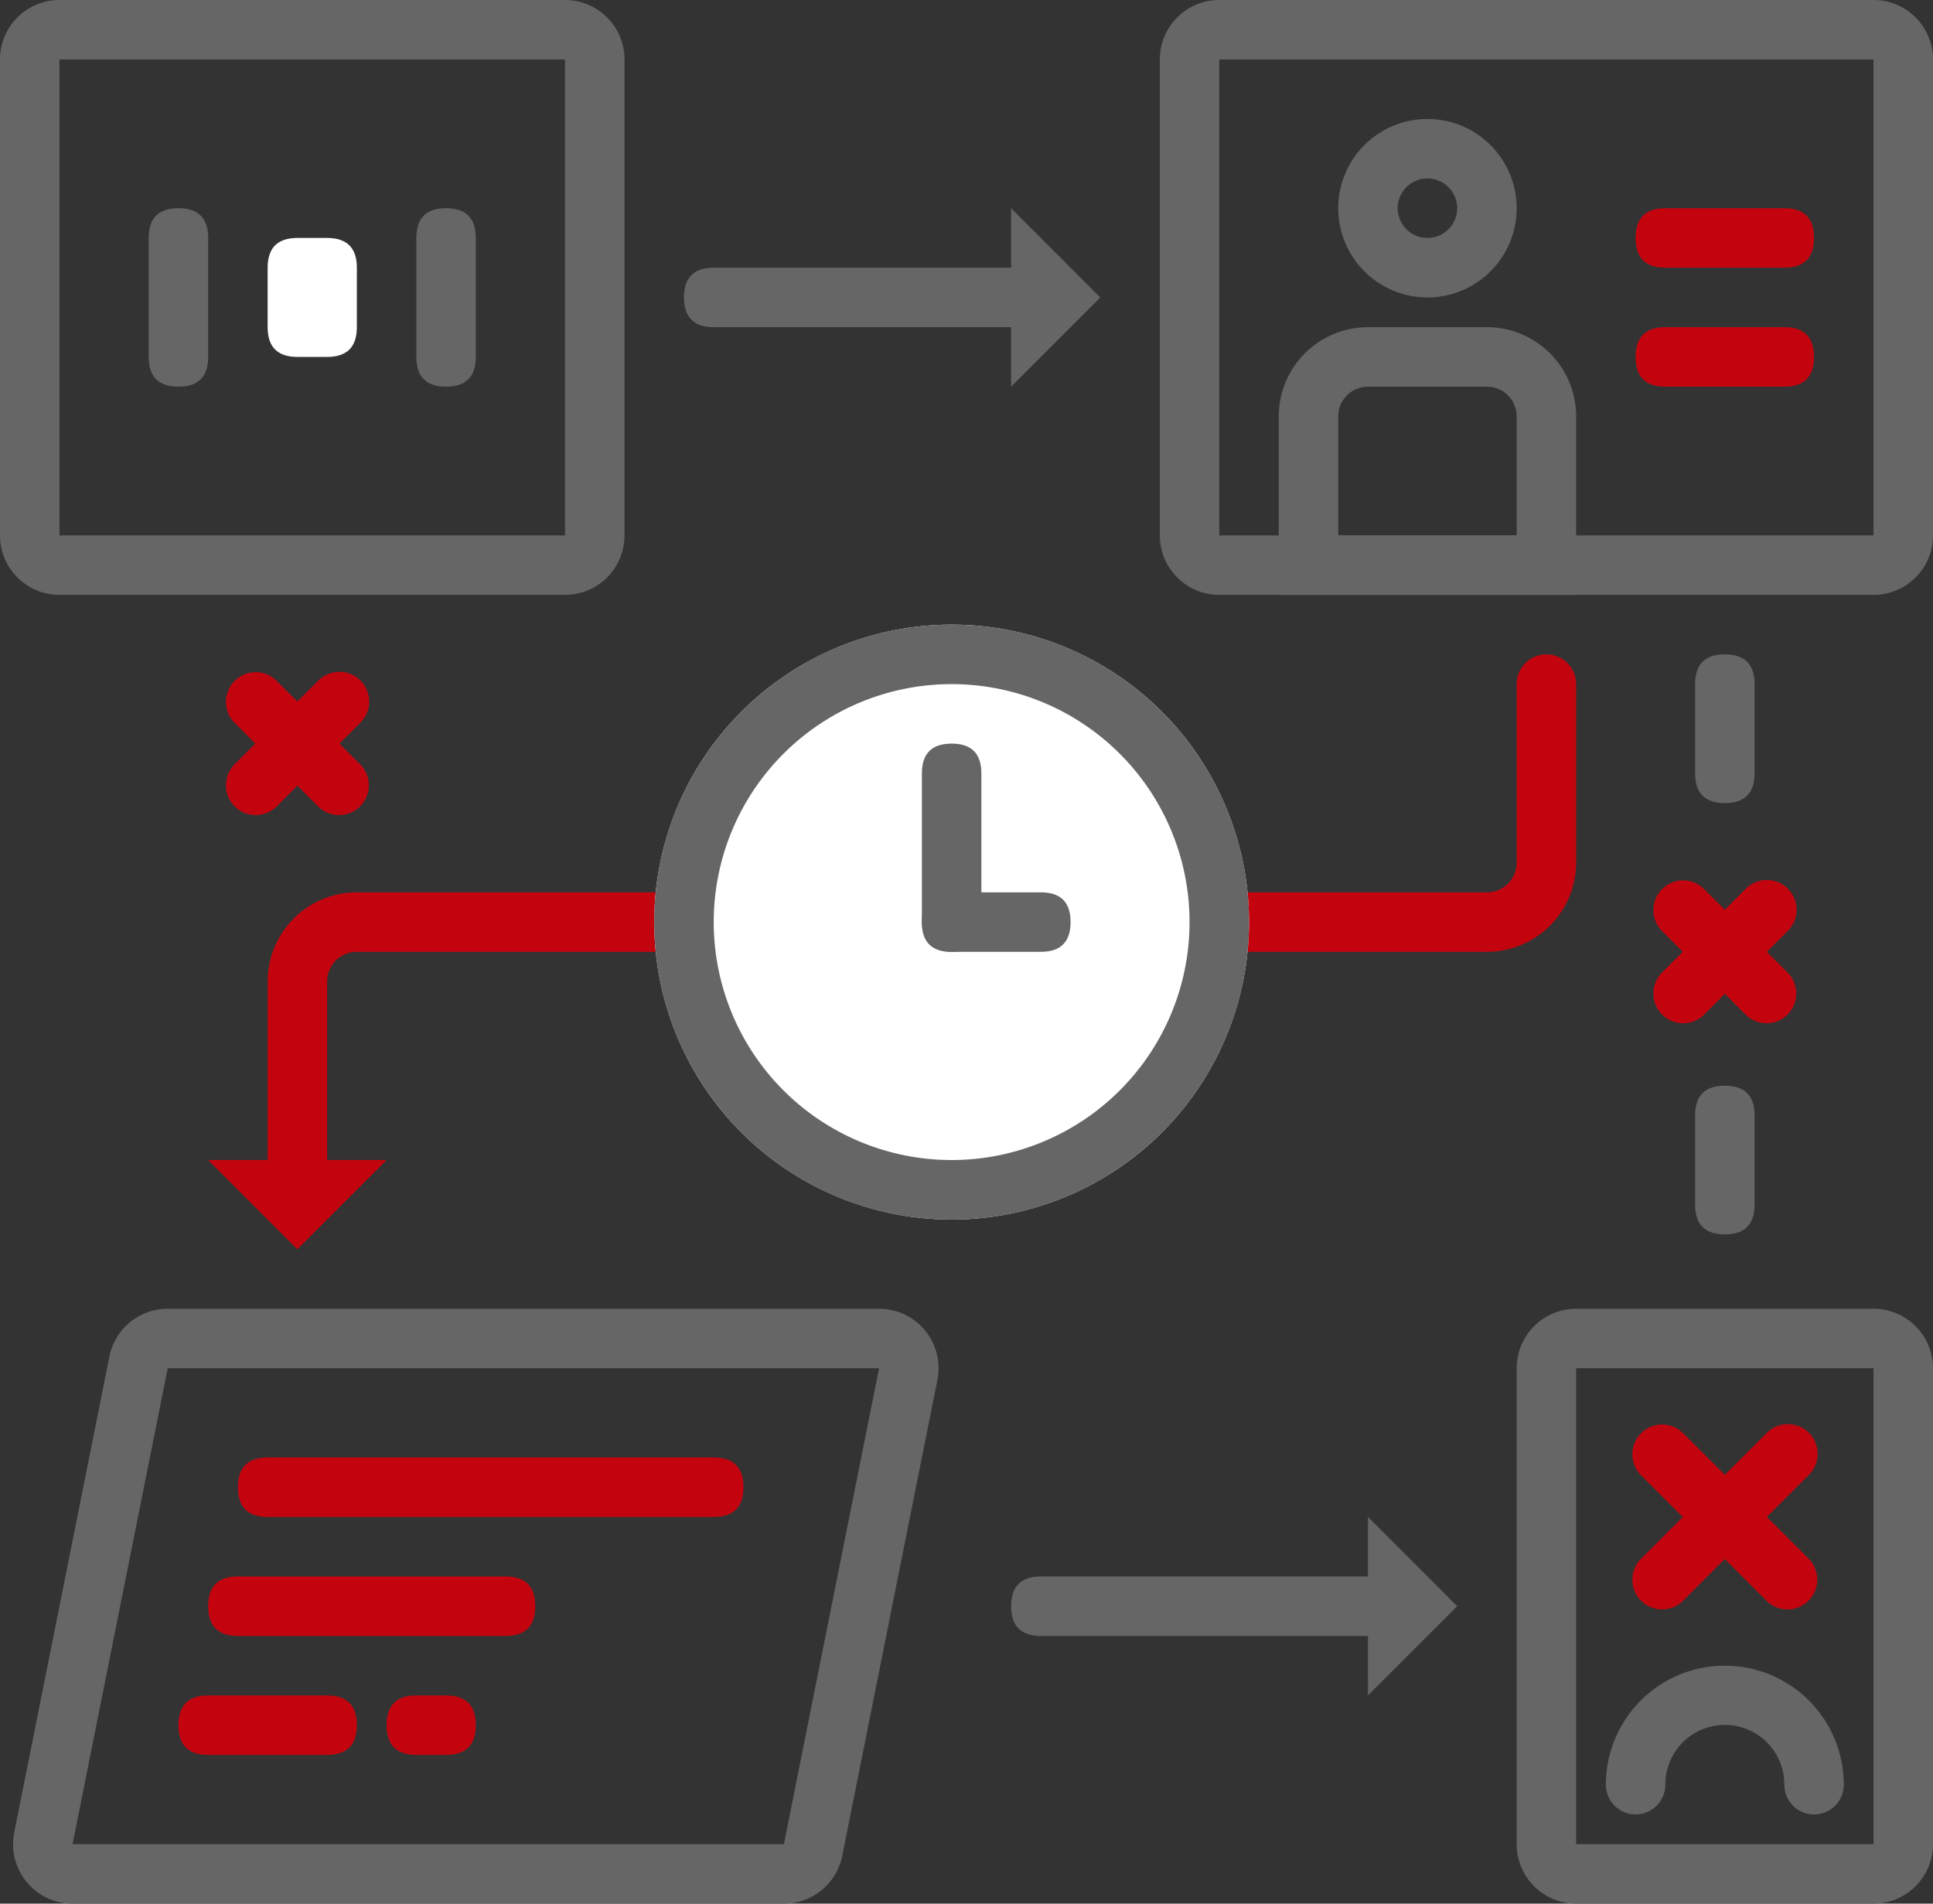
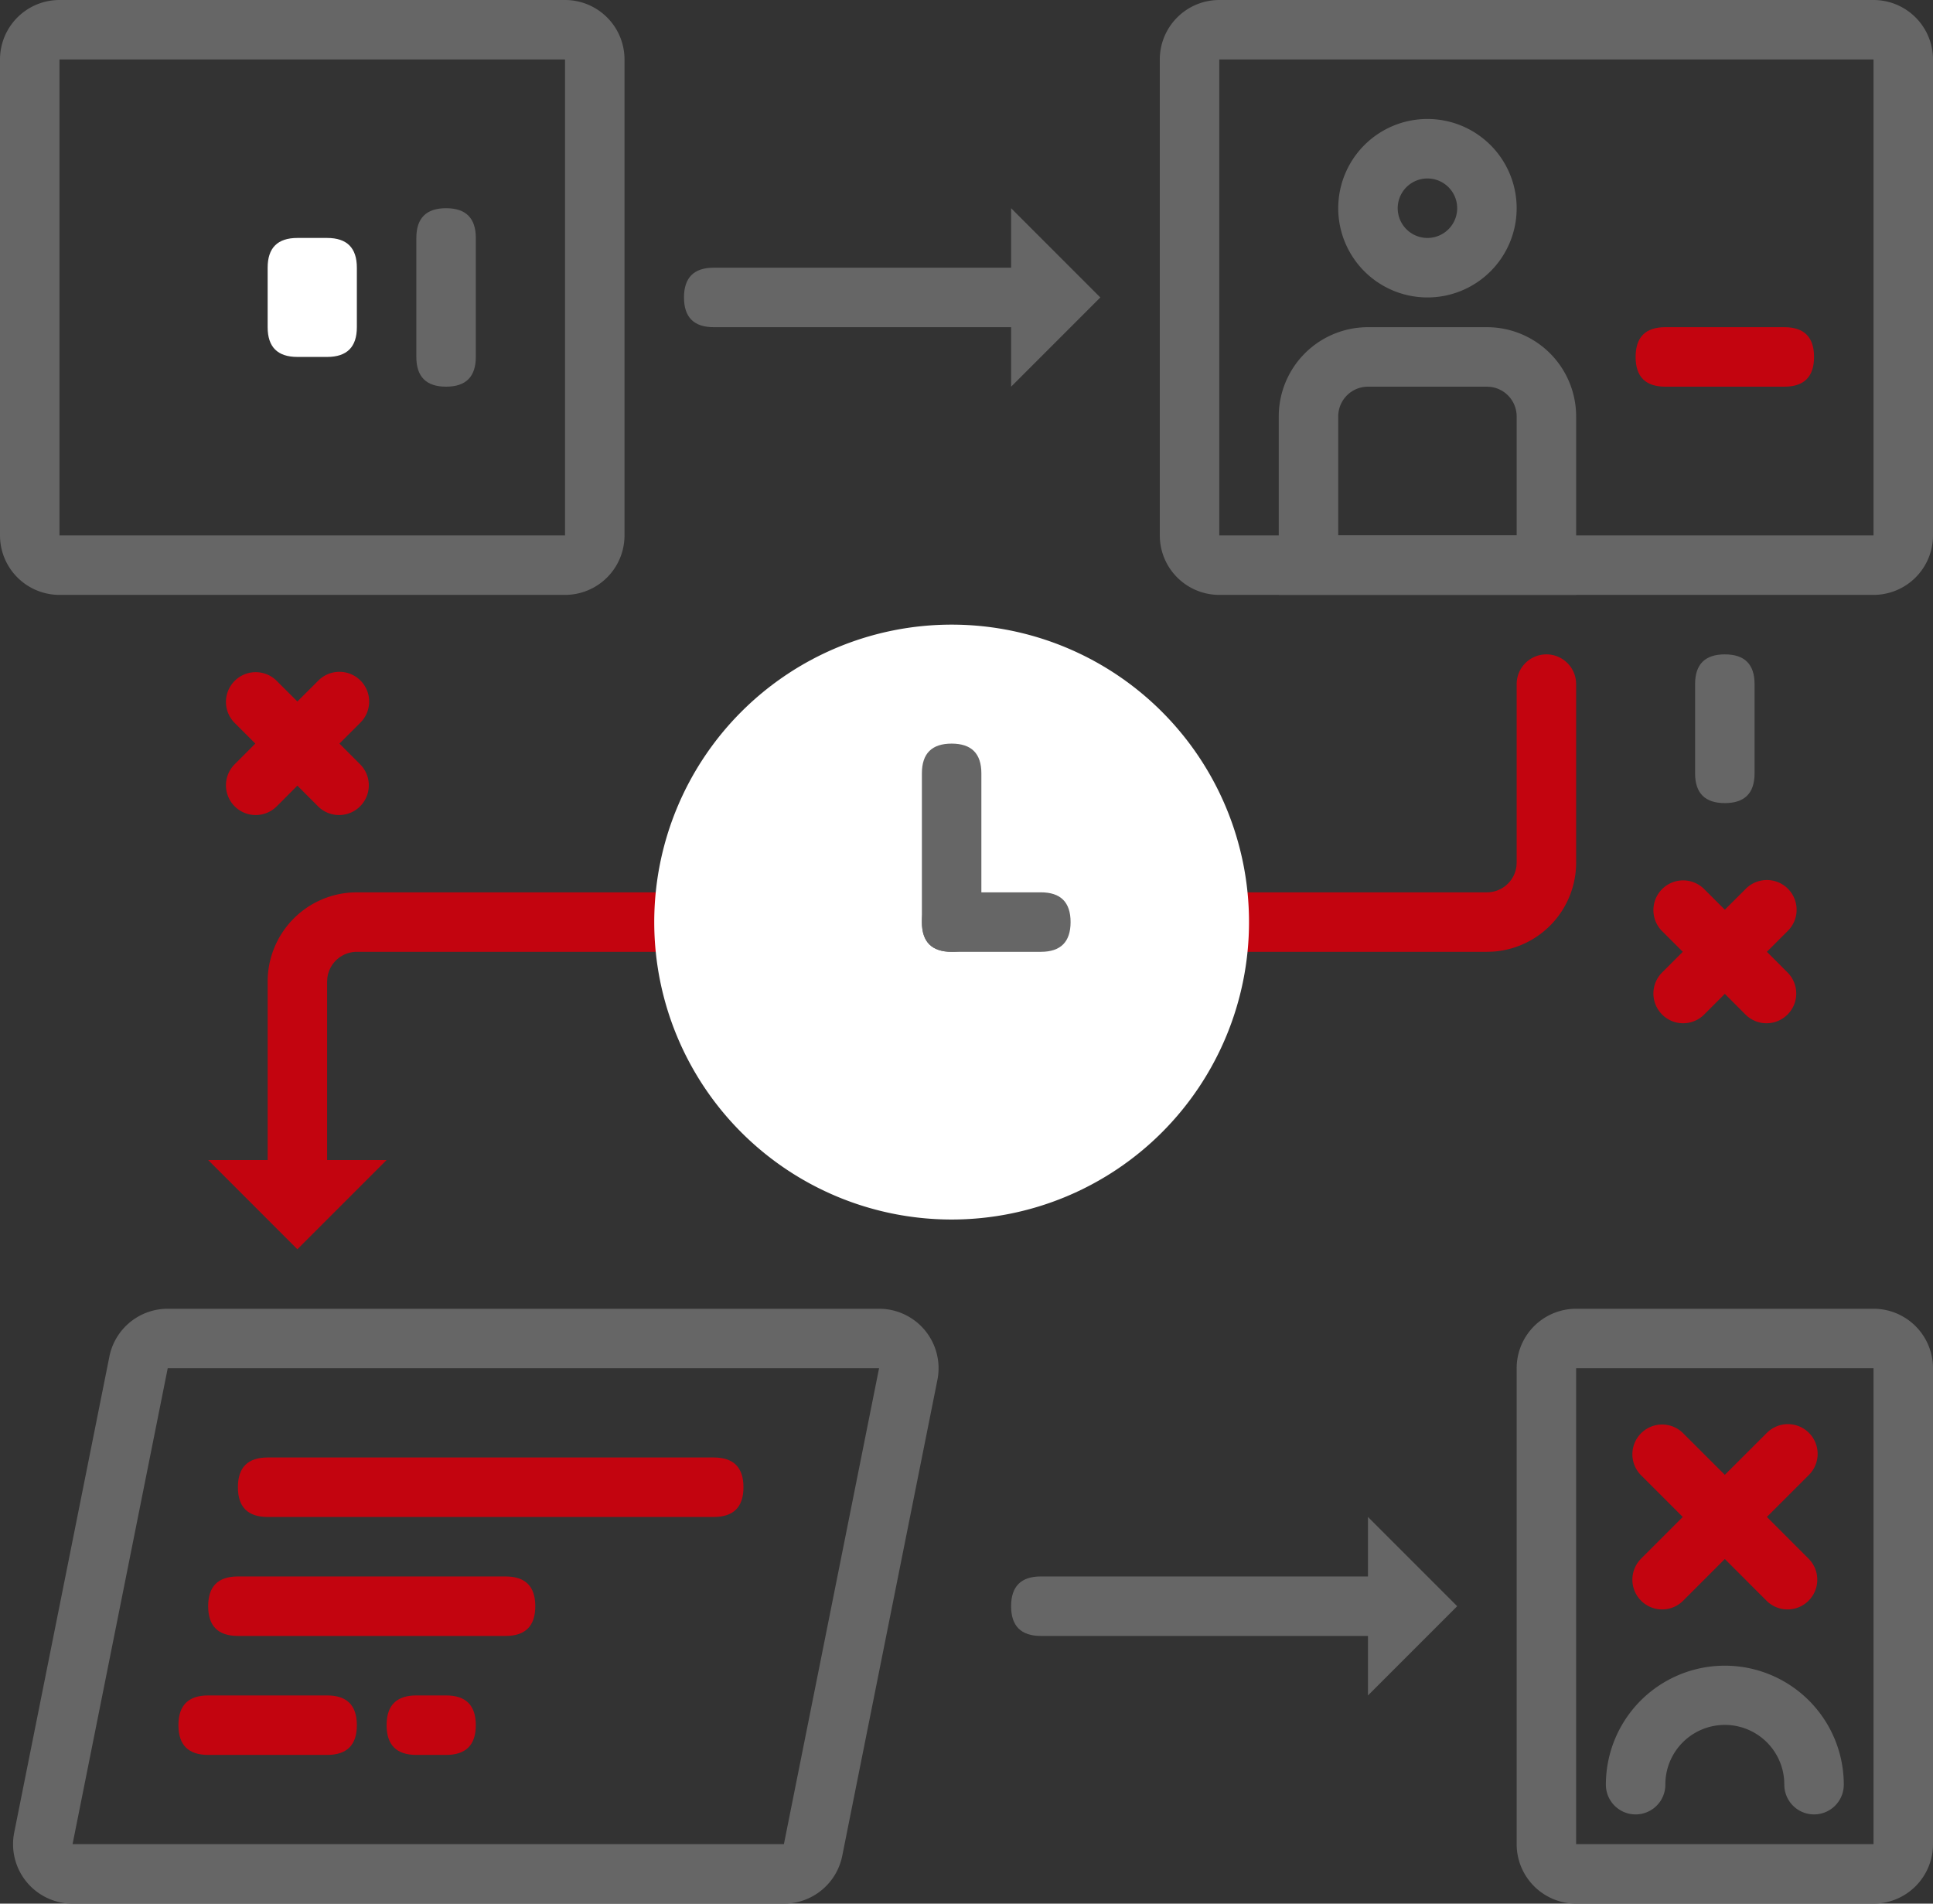
<svg xmlns="http://www.w3.org/2000/svg" t="1749564724251" class="icon" viewBox="0 0 1040 1024" version="1.1" p-id="25783" data-spm-anchor-id="a313x.search_index.0.i55.73273a81UO1ZqD" width="203.125" height="200">
  <rect x="0" y="0" width="1040" height="1024" fill="#333333" stroke="none" />
  <path d="M304 0a32 32 0 0 1 32 32v256a32 32 0 0 1-32 32H32a32 32 0 0 1-32-32V32a32 32 0 0 1 32-32h272z m0 32H32v256h272V32zM1008 704a32 32 0 0 1 32 32v256a32 32 0 0 1-32 32H848a32 32 0 0 1-32-32V736a32 32 0 0 1 32-32h160z m0 32H848v256h160V736zM1008 0a32 32 0 0 1 32 32v256a32 32 0 0 1-32 32H656a32 32 0 0 1-32-32V32a32 32 0 0 1 32-32h352z m0 32H656v256h352V32zM472.96 704a32 32 0 0 1 31.392 38.272l-51.2 256A32 32 0 0 1 421.76 1024H39.04a32 32 0 0 1-31.392-38.272l51.2-256A32 32 0 0 1 90.24 704h382.72z m0 32H90.24l-51.2 256h382.72l51.2-256z" fill="#666666" p-id="25784" data-spm-anchor-id="a313x.search_index.0.i58.73273a81UO1ZqD" class="selected" />
  <path d="M832 352a16 16 0 0 1 15.888 14.128L848 368v96a48 48 0 0 1-45.184 47.92L800 512H192a16 16 0 0 0-15.888 14.128L176 528v96h32l-48 48-48-48h32v-96a48 48 0 0 1 45.184-47.92L192 480h608a16 16 0 0 0 15.888-14.128L816 464v-96a16 16 0 0 1 16-16z" fill="#c3040f" p-id="25785" data-spm-anchor-id="a313x.search_index.0.i46.73273a81UO1ZqD" class="" />
  <path d="M368 144m16 0l160 0q16 0 16 16l0 0q0 16-16 16l-160 0q-16 0-16-16l0 0q0-16 16-16Z" fill="#666666" p-id="25786" data-spm-anchor-id="a313x.search_index.0.i63.73273a81UO1ZqD" class="selected" />
  <path d="M544 848m16 0l176 0q16 0 16 16l0 0q0 16-16 16l-176 0q-16 0-16-16l0 0q0-16 16-16Z" fill="#666666" p-id="25787" data-spm-anchor-id="a313x.search_index.0.i56.73273a81UO1ZqD" class="selected" />
  <path d="M912 432m0-16l0-48q0-16 16-16l0 0q16 0 16 16l0 48q0 16-16 16l0 0q-16 0-16-16Z" fill="#666666" p-id="25788" data-spm-anchor-id="a313x.search_index.0.i60.73273a81UO1ZqD" class="selected" />
-   <path d="M912 664m0-16l0-48q0-16 16-16l0 0q16 0 16 16l0 48q0 16-16 16l0 0q-16 0-16-16Z" fill="#666666" p-id="25789" data-spm-anchor-id="a313x.search_index.0.i59.73273a81UO1ZqD" class="selected" />
  <path d="M592 160l-48 48v-96zM784 864l-48 48v-96z" fill="#666666" p-id="25790" data-spm-anchor-id="a313x.search_index.0.i69.73273a81UO1ZqD" class="selected" />
-   <path d="M80 112m16 0l0 0q16 0 16 16l0 64q0 16-16 16l0 0q-16 0-16-16l0-64q0-16 16-16Z" fill="#666666" p-id="25791" data-spm-anchor-id="a313x.search_index.0.i67.73273a81UO1ZqD" class="selected" />
  <path d="M224 112m16 0l0 0q16 0 16 16l0 64q0 16-16 16l0 0q-16 0-16-16l0-64q0-16 16-16Z" fill="#666666" p-id="25792" data-spm-anchor-id="a313x.search_index.0.i66.73273a81UO1ZqD" class="selected" />
  <path d="M144 128m16 0l16 0q16 0 16 16l0 32q0 16-16 16l-16 0q-16 0-16-16l0-32q0-16 16-16Z" fill="#FFFFFF" p-id="25793" />
  <path d="M768 64a48 48 0 1 1 0 96 48 48 0 0 1 0-96z m0 32a16 16 0 1 0 0 32 16 16 0 0 0 0-32z" fill="#666666" p-id="25794" data-spm-anchor-id="a313x.search_index.0.i65.73273a81UO1ZqD" class="selected" />
-   <path d="M880 112m16 0l64 0q16 0 16 16l0 0q0 16-16 16l-64 0q-16 0-16-16l0 0q0-16 16-16Z" fill="#c3040f" p-id="25795" data-spm-anchor-id="a313x.search_index.0.i48.73273a81UO1ZqD" class="" />
  <path d="M880 176m16 0l64 0q16 0 16 16l0 0q0 16-16 16l-64 0q-16 0-16-16l0 0q0-16 16-16Z" fill="#c3040f" p-id="25796" data-spm-anchor-id="a313x.search_index.0.i47.73273a81UO1ZqD" class="" />
  <path d="M800 176h-64a48 48 0 0 0-48 48v96h160v-96a48 48 0 0 0-48-48z m0 32l1.872 0.112A16 16 0 0 1 816 224v64h-96v-64a16 16 0 0 1 16-16h64z" fill="#666666" p-id="25797" data-spm-anchor-id="a313x.search_index.0.i64.73273a81UO1ZqD" class="selected" />
  <path d="M128 784m16 0l240 0q16 0 16 16l0 0q0 16-16 16l-240 0q-16 0-16-16l0 0q0-16 16-16Z" fill="#c3040f" p-id="25798" data-spm-anchor-id="a313x.search_index.0.i50.73273a81UO1ZqD" class="" />
  <path d="M112 848m16 0l144 0q16 0 16 16l0 0q0 16-16 16l-144 0q-16 0-16-16l0 0q0-16 16-16Z" fill="#c3040f" p-id="25799" data-spm-anchor-id="a313x.search_index.0.i51.73273a81UO1ZqD" class="" />
  <path d="M96 912m16 0l64 0q16 0 16 16l0 0q0 16-16 16l-64 0q-16 0-16-16l0 0q0-16 16-16Z" fill="#c3040f" p-id="25800" data-spm-anchor-id="a313x.search_index.0.i52.73273a81UO1ZqD" class="" />
  <path d="M208 912m16 0l16 0q16 0 16 16l0 0q0 16-16 16l-16 0q-16 0-16-16l0 0q0-16 16-16Z" fill="#c3040f" p-id="25801" data-spm-anchor-id="a313x.search_index.0.i53.73273a81UO1ZqD" class="" />
  <path d="M973.248 770.752a16 16 0 0 1 0 22.624l-22.624 22.608 22.624 22.64a16 16 0 0 1-22.624 22.624L928 838.608l-22.624 22.64a16 16 0 0 1-22.624-22.624L905.376 816l-22.624-22.608a16 16 0 0 1 22.624-22.624L928 793.344l22.624-22.592a16 16 0 0 1 22.624 0zM193.936 366.064a16 16 0 0 1 0 22.624l-11.312 11.296 11.312 11.328a16 16 0 0 1-22.624 22.624L160 422.608l-11.312 11.328a16 16 0 0 1-22.624-22.624l11.312-11.328-11.312-11.296a16 16 0 0 1 22.624-22.624l11.312 11.28 11.312-11.28a16 16 0 0 1 22.624 0zM961.936 478.064a16 16 0 0 1 0 22.624l-11.312 11.296 11.312 11.328a16 16 0 0 1-22.624 22.624L928 534.608l-11.312 11.328a16 16 0 0 1-22.624-22.624l11.312-11.328-11.312-11.296a16 16 0 0 1 22.624-22.624l11.312 11.28 11.312-11.28a16 16 0 0 1 22.624 0z" fill="#c3040f" p-id="25802" data-spm-anchor-id="a313x.search_index.0.i49.73273a81UO1ZqD" class="" />
  <path d="M976 976a16 16 0 0 0 16-16 64 64 0 1 0-128 0 16 16 0 0 0 32 0 32 32 0 0 1 63.92-2.4L960 960a16 16 0 0 0 16 16z" fill="#666666" p-id="25803" data-spm-anchor-id="a313x.search_index.0.i57.73273a81UO1ZqD" class="selected" />
  <path d="M512 496m-160 0a160 160 0 1 0 320 0 160 160 0 1 0-320 0Z" fill="#FFFFFF" p-id="25804" />
-   <path d="M512 336c88.368 0 160 71.632 160 160s-71.632 160-160 160-160-71.632-160-160 71.632-160 160-160z m0 32a128 128 0 1 0 0 256 128 128 0 0 0 0-256z" fill="#666666" p-id="25805" data-spm-anchor-id="a313x.search_index.0.i61.73273a81UO1ZqD" class="selected" />
  <path d="M496 400m16 0l0 0q16 0 16 16l0 80q0 16-16 16l0 0q-16 0-16-16l0-80q0-16 16-16Z" fill="#666666" p-id="25806" data-spm-anchor-id="a313x.search_index.0.i62.73273a81UO1ZqD" class="selected" />
  <path d="M496 480m16 0l48 0q16 0 16 16l0 0q0 16-16 16l-48 0q-16 0-16-16l0 0q0-16 16-16Z" fill="#666666" p-id="25807" data-spm-anchor-id="a313x.search_index.0.i68.73273a81UO1ZqD" class="selected" />
</svg>